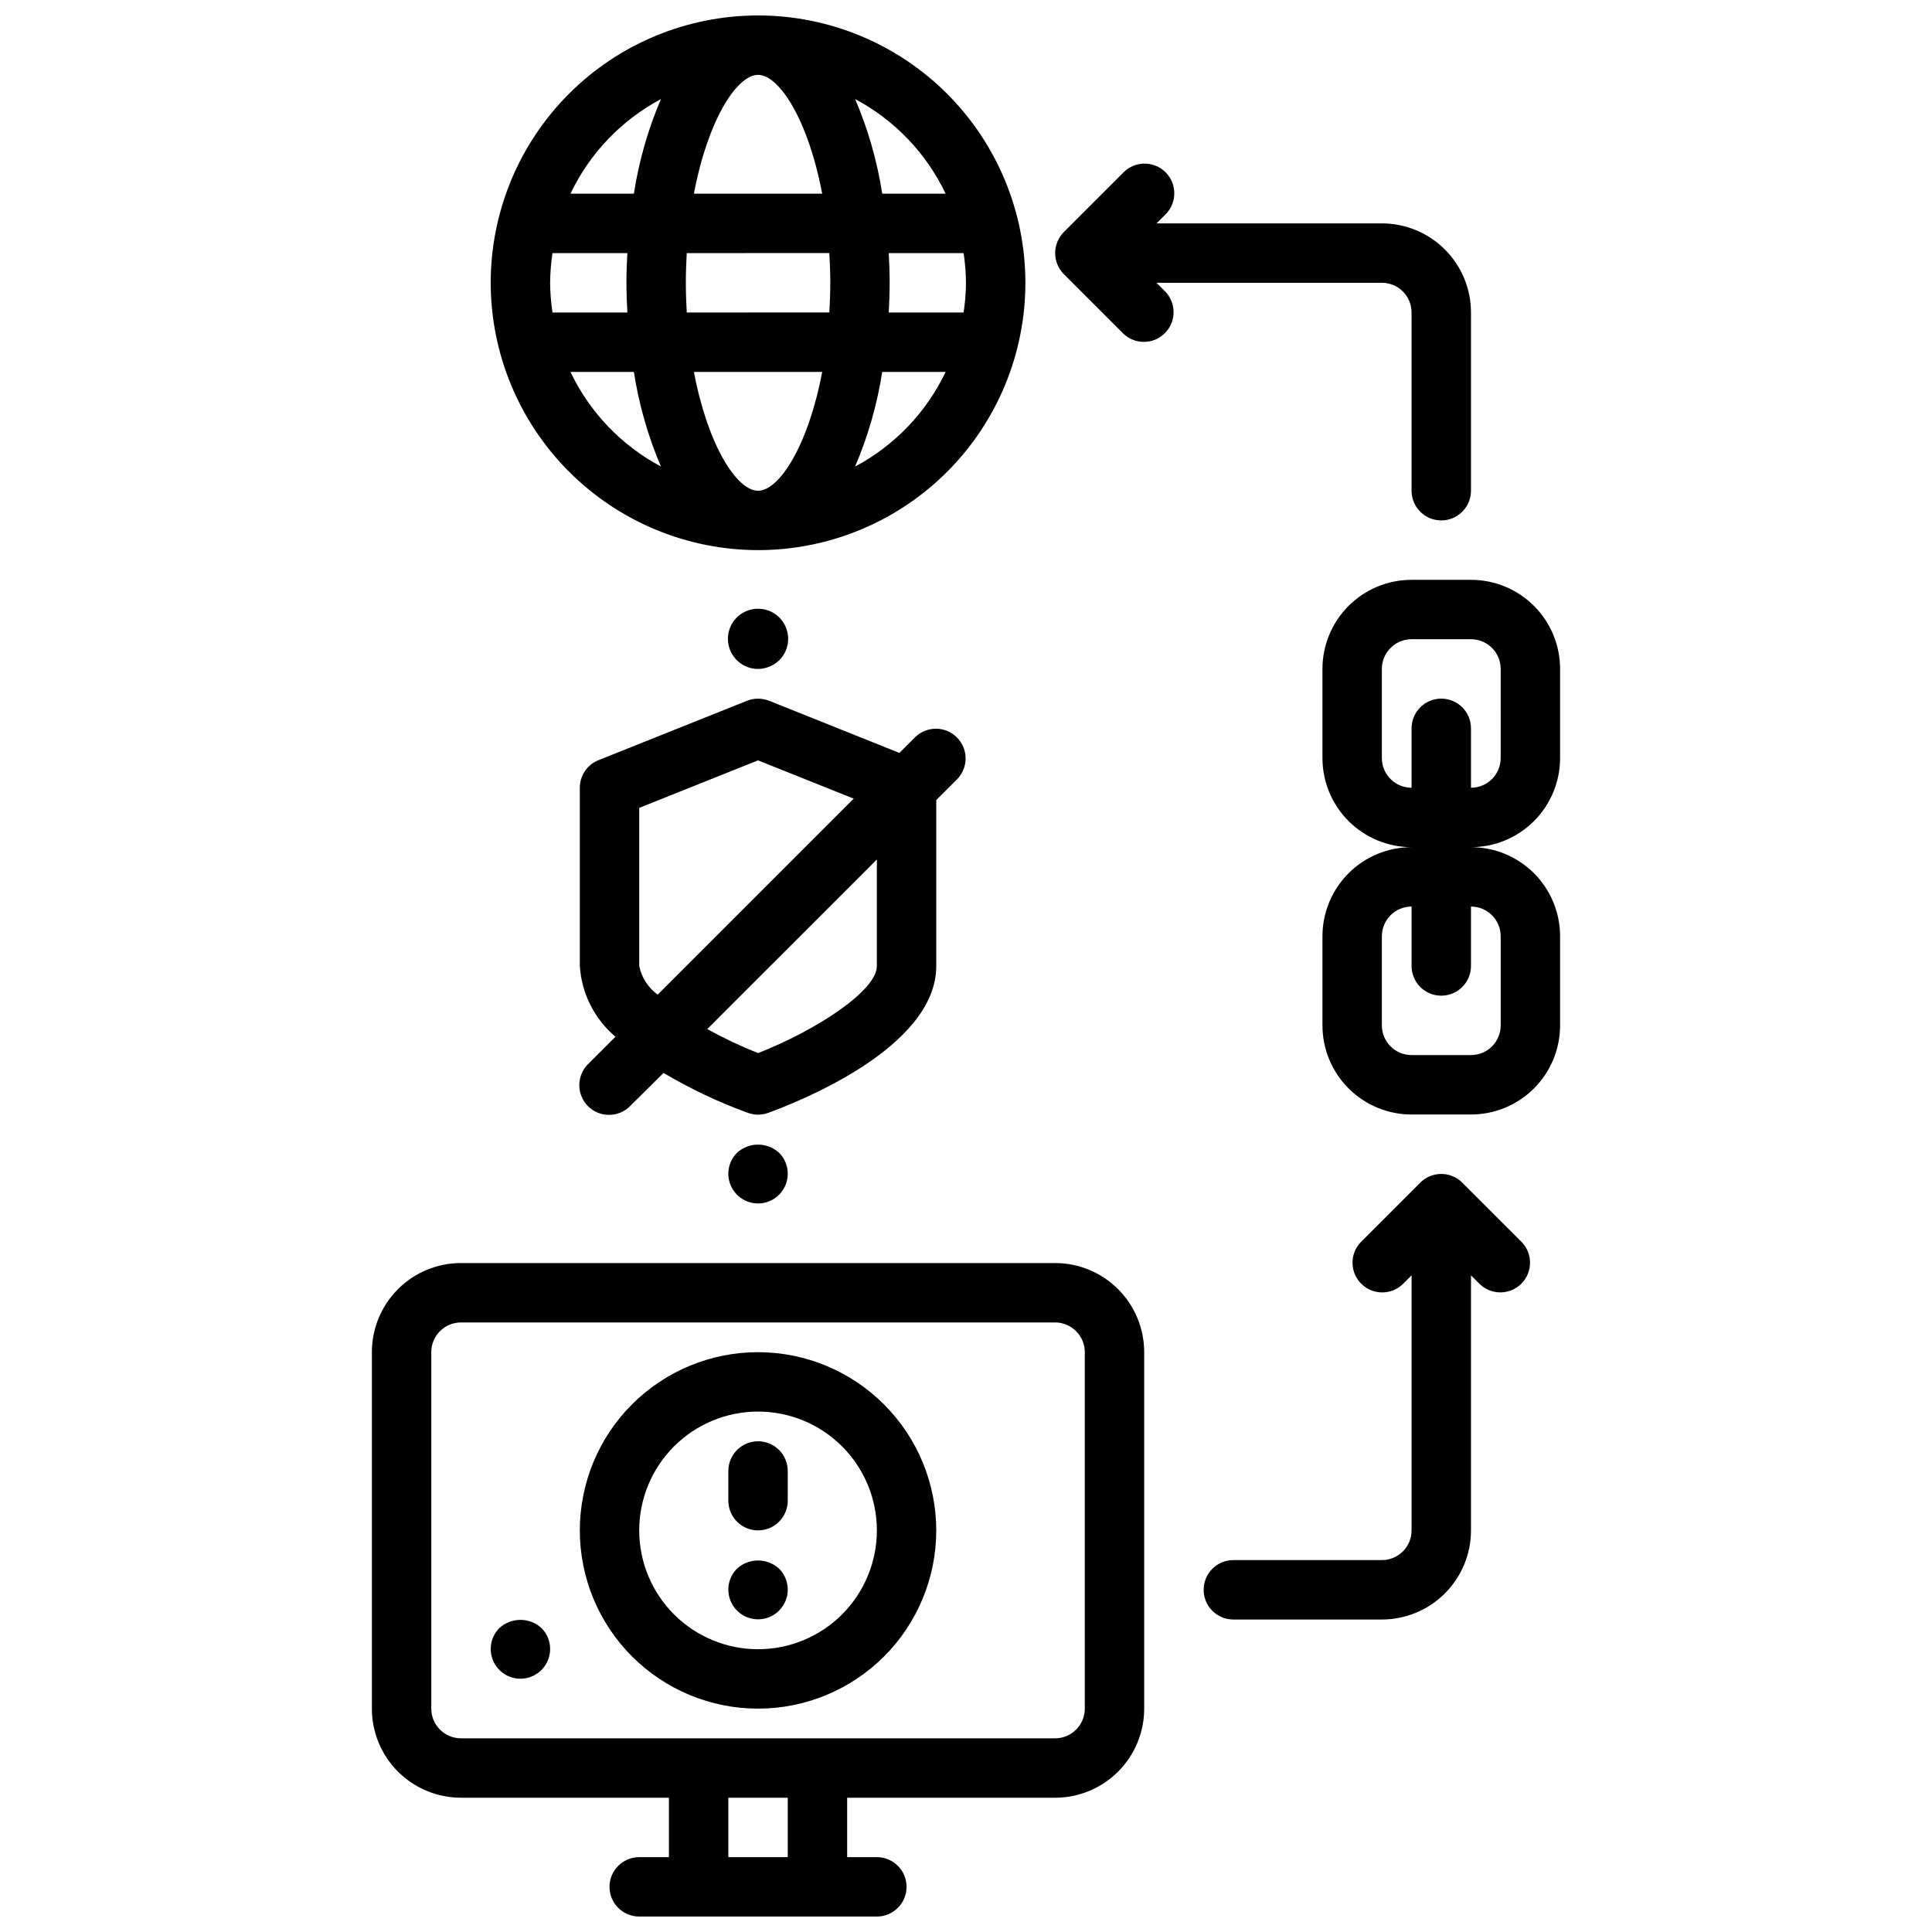
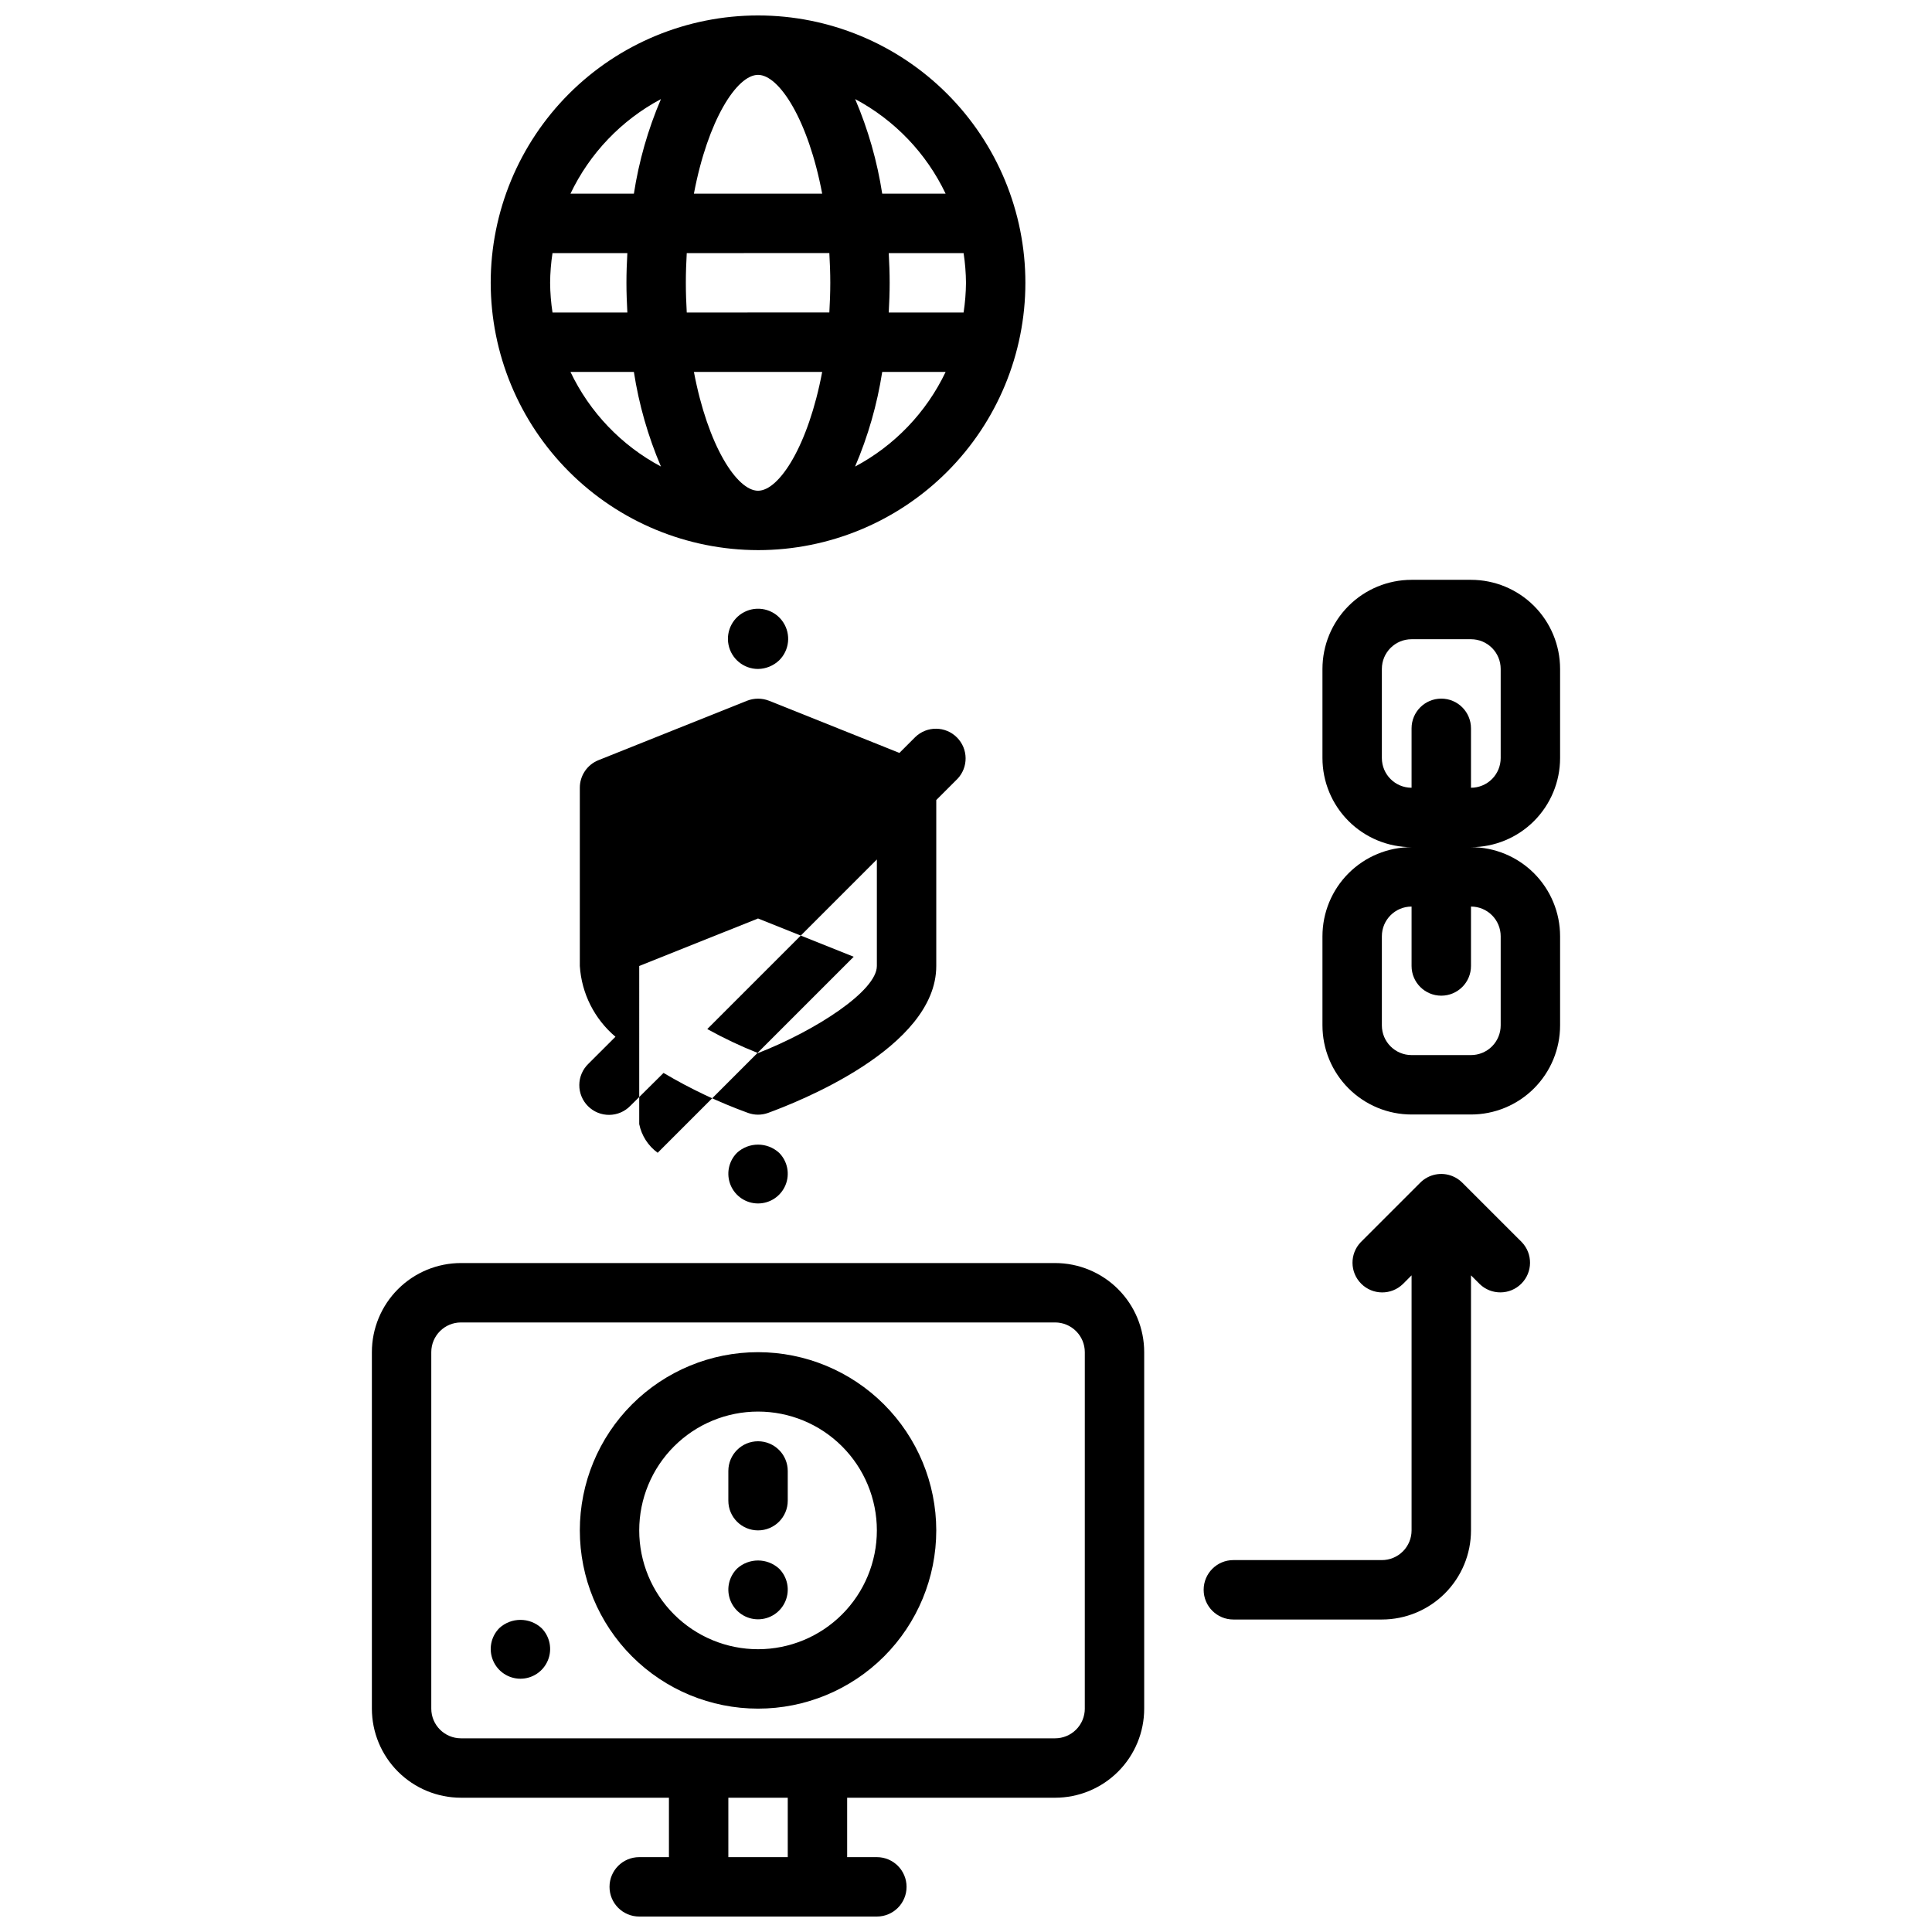
<svg xmlns="http://www.w3.org/2000/svg" width="800px" height="800px" version="1.1" viewBox="144 144 512 512">
  <defs>
    <clipPath id="b">
      <path d="m242 478h206v173.9h-206z" />
    </clipPath>
    <clipPath id="a">
      <path d="m274 148.09h142v141.91h-142z" />
    </clipPath>
  </defs>
  <g clip-path="url(#b)">
    <path d="m423.61 478.72h-157.44c-6.266 0-12.273 2.488-16.699 6.918-4.43 4.43-6.918 10.434-6.918 16.699v94.465c0 6.262 2.488 12.27 6.918 16.699 4.426 4.426 10.434 6.914 16.699 6.914h55.105v15.742l-7.875 0.004c-4.348 0-7.871 3.523-7.871 7.871s3.523 7.871 7.871 7.871h62.977c4.348 0 7.871-3.523 7.871-7.871s-3.523-7.871-7.871-7.871h-7.871v-15.746h55.105-0.004c6.266 0 12.273-2.488 16.699-6.914 4.43-4.43 6.918-10.438 6.918-16.699v-94.465c0-6.266-2.488-12.27-6.918-16.699-4.426-4.43-10.434-6.918-16.699-6.918zm-70.848 157.44h-15.742v-15.746h15.742zm78.719-39.359h0.004c0 2.086-0.832 4.09-2.309 5.566-1.477 1.473-3.477 2.305-5.566 2.305h-157.44c-4.348 0-7.875-3.523-7.875-7.871v-94.465c0-4.348 3.527-7.875 7.875-7.875h157.44c2.09 0 4.09 0.832 5.566 2.309 1.477 1.477 2.309 3.477 2.309 5.566z" />
  </g>
  <path d="m557.44 344.89v-23.617c0-6.262-2.488-12.27-6.914-16.699-4.43-4.43-10.438-6.914-16.699-6.914h-15.746c-6.262 0-12.27 2.484-16.699 6.914-4.43 4.43-6.918 10.438-6.918 16.699v23.617c0 6.262 2.488 12.27 6.918 16.699 4.43 4.43 10.438 6.918 16.699 6.918-6.262 0-12.27 2.488-16.699 6.914-4.43 4.43-6.918 10.438-6.918 16.699v23.617c0 6.266 2.488 12.27 6.918 16.699 4.43 4.43 10.438 6.918 16.699 6.918h15.746c6.262 0 12.27-2.488 16.699-6.918 4.426-4.43 6.914-10.434 6.914-16.699v-23.617c0-6.262-2.488-12.27-6.914-16.699-4.43-4.426-10.438-6.914-16.699-6.914 6.262 0 12.27-2.488 16.699-6.918 4.426-4.43 6.914-10.438 6.914-16.699zm-15.742 47.23v23.617c0 2.09-0.828 4.09-2.305 5.566-1.477 1.477-3.481 2.305-5.566 2.305h-15.746c-4.348 0-7.871-3.523-7.871-7.871v-23.617c0-4.348 3.523-7.871 7.871-7.871v15.746c0 4.348 3.523 7.871 7.871 7.871 4.348 0 7.875-3.523 7.875-7.871v-15.746c2.086 0 4.09 0.828 5.566 2.305 1.477 1.477 2.305 3.481 2.305 5.566zm0-47.23c0 2.086-0.828 4.09-2.305 5.566-1.477 1.477-3.481 2.305-5.566 2.305v-15.742c0-4.348-3.527-7.875-7.875-7.875-4.348 0-7.871 3.527-7.871 7.875v15.742c-4.348 0-7.871-3.523-7.871-7.871v-23.617c0-4.348 3.523-7.871 7.871-7.871h15.746c2.086 0 4.09 0.828 5.566 2.305 1.477 1.477 2.305 3.481 2.305 5.566z" />
  <path d="m531.52 457.42c-0.73-0.734-1.598-1.316-2.559-1.711-2.941-1.219-6.328-0.543-8.578 1.711l-15.742 15.742h-0.004c-2.984 3.09-2.941 8 0.098 11.035 3.035 3.039 7.945 3.082 11.035 0.098l2.312-2.316v67.59c0 2.09-0.828 4.09-2.305 5.566-1.477 1.477-3.481 2.305-5.566 2.305h-39.359c-4.348 0-7.871 3.527-7.871 7.875s3.523 7.871 7.871 7.871h39.359c6.262 0 12.27-2.488 16.699-6.918s6.918-10.434 6.918-16.699v-67.59l2.305 2.305v0.004c3.09 2.981 8 2.941 11.035-0.098 3.035-3.035 3.078-7.945 0.098-11.035z" />
-   <path d="m450.49 218.94h59.719c2.086 0 4.09 0.828 5.566 2.305 1.477 1.477 2.305 3.481 2.305 5.566v47.234c0 4.348 3.523 7.871 7.871 7.871 4.348 0 7.875-3.523 7.875-7.871v-47.234c0-6.262-2.488-12.27-6.918-16.699-4.43-4.426-10.438-6.914-16.699-6.914h-59.719l2.309-2.309c1.52-1.465 2.383-3.481 2.402-5.594 0.02-2.109-0.812-4.141-2.305-5.633-1.492-1.496-3.523-2.324-5.637-2.305-2.109 0.016-4.125 0.883-5.594 2.402l-15.742 15.742c-0.727 0.738-1.305 1.609-1.699 2.566-0.797 1.926-0.797 4.09 0 6.016 0.395 0.957 0.973 1.828 1.699 2.566l15.742 15.742c3.09 2.984 8 2.941 11.035-0.094 3.039-3.039 3.082-7.949 0.098-11.035z" />
  <path d="m350.48 319c2.723-2.672 3.176-6.898 1.078-10.086-2.094-3.188-6.152-4.445-9.688-3.004-3.531 1.441-5.547 5.184-4.812 8.926 0.734 3.746 4.016 6.445 7.832 6.445 2.082-0.031 4.078-0.844 5.59-2.281z" />
  <path d="m339.3 449.51c-2.238 2.258-2.898 5.641-1.676 8.574 1.223 2.934 4.086 4.844 7.266 4.844 3.18 0 6.043-1.91 7.266-4.844 1.223-2.934 0.562-6.316-1.676-8.574-3.164-2.898-8.02-2.898-11.18 0z" />
-   <path d="m392.12 400v-43.977l5.566-5.566v0.004c2.984-3.09 2.941-8-0.094-11.035-3.039-3.039-7.949-3.082-11.035-0.098l-4.203 4.203-34.535-13.824v0.004c-1.883-0.742-3.977-0.742-5.859 0l-39.359 15.742c-2.988 1.199-4.945 4.094-4.941 7.312v47.234c0.461 7.273 3.875 14.047 9.445 18.75l-7.18 7.172c-1.52 1.465-2.387 3.481-2.402 5.594-0.02 2.109 0.812 4.141 2.305 5.633 1.492 1.496 3.523 2.324 5.633 2.305 2.113-0.016 4.129-0.883 5.594-2.402l8.793-8.715c7.117 4.227 14.613 7.773 22.391 10.598 1.715 0.621 3.59 0.621 5.305 0 7.449-2.723 44.578-17.113 44.578-38.934zm-78.719 0v-41.902l31.488-12.594 25.355 10.141-51.957 51.957v-0.008c-2.519-1.832-4.266-4.539-4.887-7.594zm31.488 23.082v-0.004c-4.617-1.828-9.113-3.957-13.453-6.367l44.941-44.941v28.23c0 6.57-16.09 17.051-31.488 23.078z" />
+   <path d="m392.12 400v-43.977l5.566-5.566v0.004c2.984-3.09 2.941-8-0.094-11.035-3.039-3.039-7.949-3.082-11.035-0.098l-4.203 4.203-34.535-13.824v0.004c-1.883-0.742-3.977-0.742-5.859 0l-39.359 15.742c-2.988 1.199-4.945 4.094-4.941 7.312v47.234c0.461 7.273 3.875 14.047 9.445 18.75l-7.18 7.172c-1.52 1.465-2.387 3.481-2.402 5.594-0.02 2.109 0.812 4.141 2.305 5.633 1.492 1.496 3.523 2.324 5.633 2.305 2.113-0.016 4.129-0.883 5.594-2.402l8.793-8.715c7.117 4.227 14.613 7.773 22.391 10.598 1.715 0.621 3.59 0.621 5.305 0 7.449-2.723 44.578-17.113 44.578-38.934zm-78.719 0l31.488-12.594 25.355 10.141-51.957 51.957v-0.008c-2.519-1.832-4.266-4.539-4.887-7.594zm31.488 23.082v-0.004c-4.617-1.828-9.113-3.957-13.453-6.367l44.941-44.941v28.23c0 6.57-16.09 17.051-31.488 23.078z" />
  <path d="m344.89 525.95c-4.348 0-7.871 3.527-7.871 7.875v7.871c0 4.348 3.523 7.871 7.871 7.871 4.348 0 7.871-3.523 7.871-7.871v-7.871c0-2.09-0.828-4.09-2.305-5.566-1.477-1.477-3.481-2.309-5.566-2.309z" />
  <path d="m339.3 559.72c-2.238 2.254-2.898 5.637-1.676 8.57 1.223 2.934 4.086 4.844 7.266 4.844 3.18 0 6.043-1.91 7.266-4.844 1.223-2.934 0.562-6.316-1.676-8.57-3.164-2.902-8.02-2.902-11.18 0z" />
  <path d="m344.89 502.34c-12.527 0-24.539 4.977-33.398 13.832-8.859 8.859-13.832 20.871-13.832 33.398s4.973 24.539 13.832 33.398 20.871 13.836 33.398 13.836c12.527 0 24.539-4.977 33.398-13.836 8.855-8.859 13.832-20.871 13.832-33.398-0.012-12.523-4.992-24.527-13.848-33.383-8.855-8.855-20.859-13.836-33.383-13.848zm0 78.719c-8.352 0-16.359-3.316-22.266-9.223s-9.223-13.914-9.223-22.266c0-8.352 3.316-16.359 9.223-22.266s13.914-9.223 22.266-9.223c8.352 0 16.359 3.316 22.266 9.223s9.223 13.914 9.223 22.266c0 8.352-3.316 16.359-9.223 22.266s-13.914 9.223-22.266 9.223z" />
  <path d="m276.33 575.46c-2.238 2.258-2.898 5.637-1.676 8.57s4.086 4.848 7.266 4.848c3.18 0 6.043-1.914 7.266-4.848s0.562-6.312-1.676-8.57c-3.16-2.902-8.016-2.902-11.18 0z" />
  <g clip-path="url(#a)">
    <path d="m344.89 289.79c18.789 0 36.809-7.465 50.098-20.75 13.285-13.285 20.75-31.309 20.75-50.098 0-18.789-7.465-36.809-20.75-50.098-13.289-13.285-31.309-20.75-50.098-20.75-18.789 0-36.812 7.465-50.098 20.75-13.285 13.289-20.75 31.309-20.75 50.098 0.023 18.785 7.492 36.789 20.777 50.074 13.281 13.281 31.285 20.75 50.07 20.773zm0-125.95c5.606 0 13.312 11.957 16.996 31.488h-33.992c3.684-19.527 11.391-31.488 16.996-31.488zm18.895 47.23c0.141 2.559 0.25 5.164 0.25 7.871s-0.109 5.312-0.25 7.871l-37.789 0.004c-0.141-2.559-0.242-5.164-0.242-7.871 0-2.707 0.102-5.312 0.242-7.871zm36.211 7.875c-0.023 2.637-0.234 5.266-0.633 7.871h-19.836c0.141-2.621 0.242-5.25 0.242-7.871s-0.102-5.25-0.242-7.871h19.836c0.398 2.606 0.609 5.234 0.633 7.871zm-55.105 55.105c-5.606 0-13.312-11.957-16.996-31.488h33.992c-3.684 19.531-11.391 31.488-16.996 31.488zm-34.637-47.23-19.836-0.004c-0.398-2.606-0.609-5.234-0.633-7.871 0.023-2.637 0.234-5.266 0.633-7.871h19.836c-0.148 2.621-0.242 5.25-0.242 7.871-0.004 2.621 0.109 5.25 0.242 7.871zm-15.09 15.742h16.82c1.332 8.625 3.742 17.047 7.172 25.07-10.469-5.574-18.875-14.363-23.977-25.07zm75.445 25.074v-0.004c3.434-8.023 5.848-16.445 7.188-25.07h16.809-0.004c-5.102 10.707-13.508 19.496-23.977 25.07zm23.992-72.309h-16.805c-1.332-8.621-3.742-17.047-7.172-25.07 10.469 5.574 18.875 14.363 23.977 25.07zm-75.445-25.07c-3.43 8.023-5.84 16.449-7.172 25.07h-16.805c5.102-10.707 13.508-19.496 23.977-25.07z" />
  </g>
</svg>